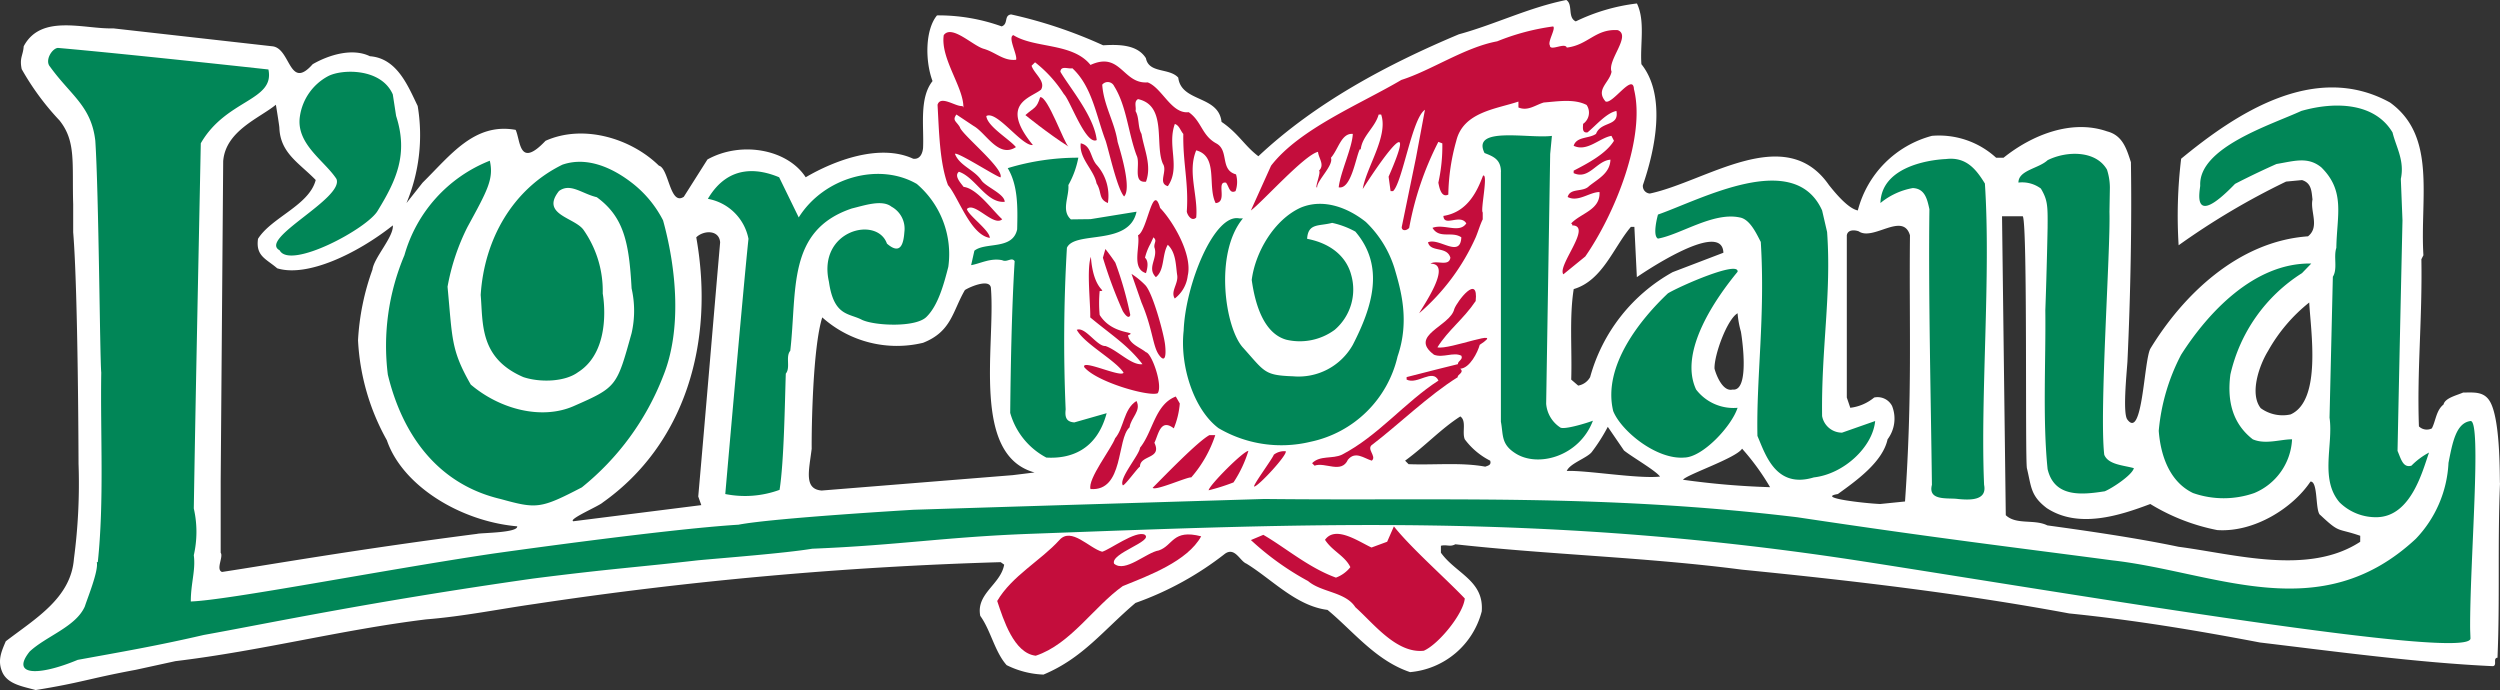
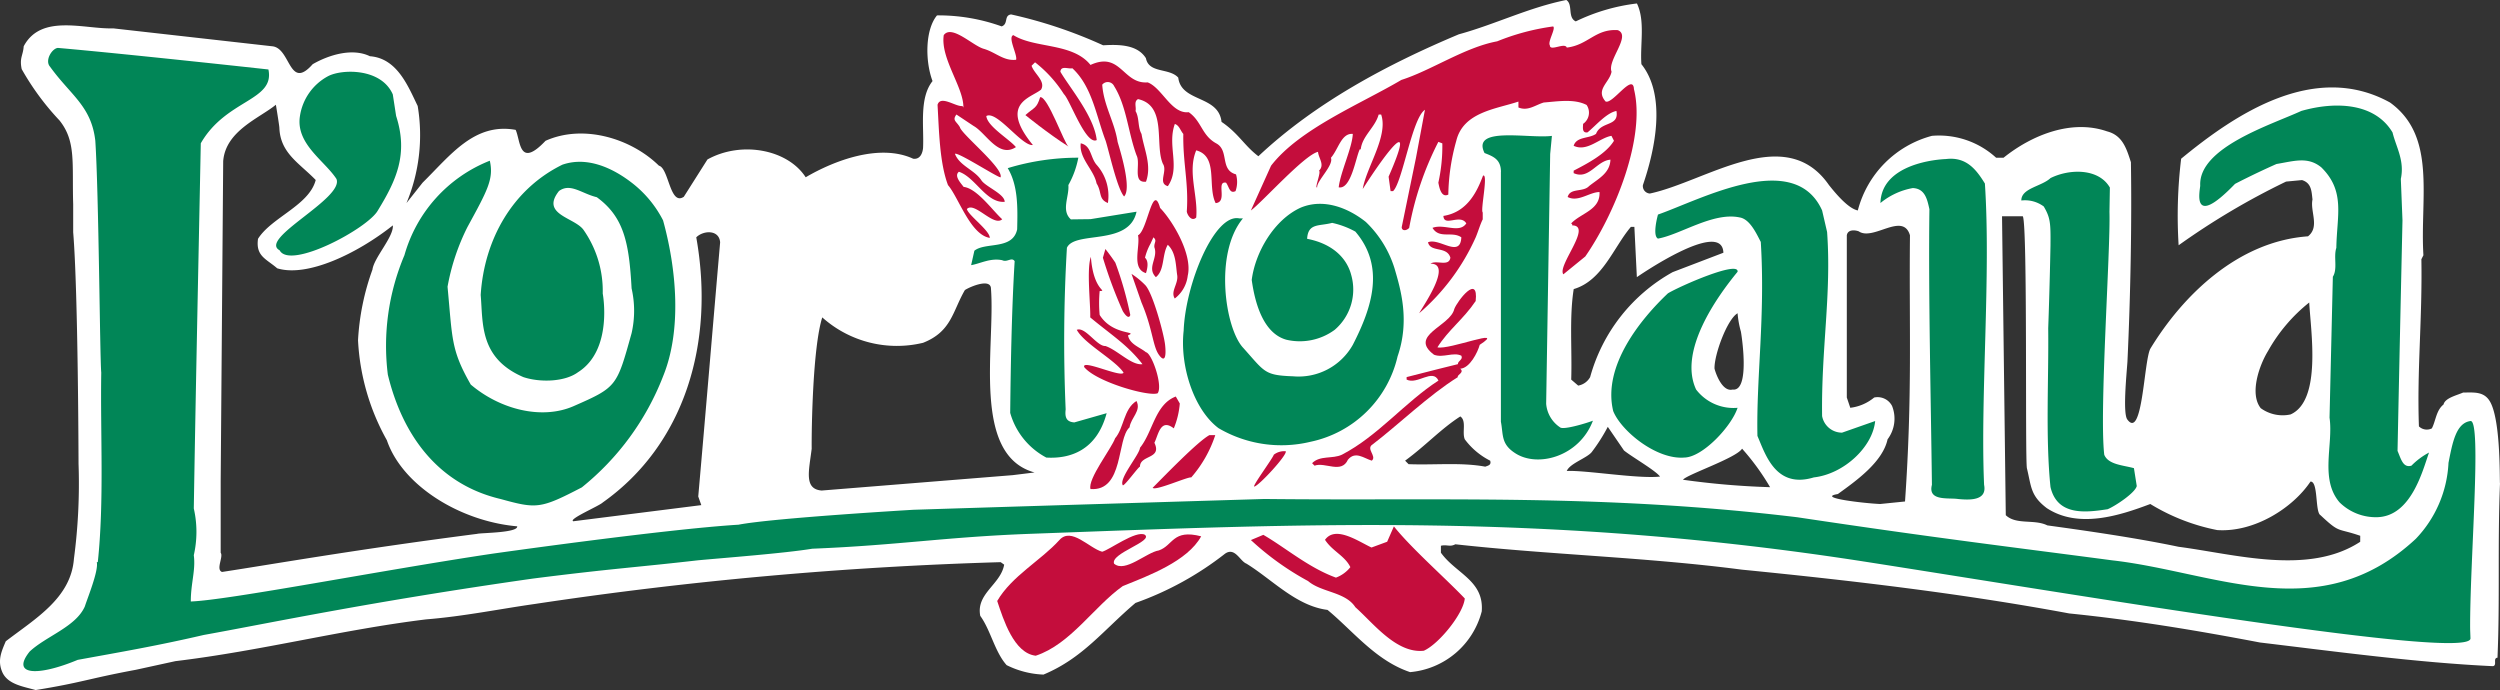
<svg xmlns="http://www.w3.org/2000/svg" id="logo_L_Ortolana_new" data-name="logo L'Ortolana new" width="260" height="71.766" viewBox="0 0 260 71.766">
  <rect x="0" y="0" width="260" height="71.766" fill="#333333" stroke="none" />
  <path id="Tracciato_94" data-name="Tracciato 94" d="M245.461,56.348c-5.38,3.518-12.983,1.294-18.884.519-4.45-.932-9.518-1.656-13.655-2.226-1.347-.674-3.237-.025-4.321-1.061l-.39-31.087h2.158c.514.777.225,25.336.431,26.214.466,1.915.362,2.847,2.069,4.141,3.313,2.17,7.606.76,10.762-.431a21.106,21.106,0,0,0,6.958,2.712c3.878.261,7.89-2.327,9.7-5.043.828-.053.466,3.181,1.039,3.492,2.067,1.941,1.679,1.294,4.136,2.145ZM235.89,36.48a17.108,17.108,0,0,1,4.27-5.02c.152,2.951,1.317,10.192-1.943,11.643a3.874,3.874,0,0,1-3.1-.651c-1.19-1.5-.157-4.473.775-5.973M198.126,52.155l-2.589.262c-1.618-.066-6.725-.651-4.4-1.036,1.864-1.348,4.658-3.313,5.171-5.692a3.569,3.569,0,0,0,.466-3.47,1.693,1.693,0,0,0-1.861-.876,4.8,4.8,0,0,1-2.483,1.069l-.362-1.069V24.475c.1-.621.828-.567,1.241-.415,1.5,1.039,4.6-2.07,5.327.415-.1,9.726.261,16.514-.514,27.681m-23.087-2.261c.332-.519,5.56-2.265,6.14-3.234a24.72,24.72,0,0,1,2.913,4.007,82.852,82.852,0,0,1-9.053-.772m-9.662-10.674a1.765,1.765,0,0,1-1.241.881l-.725-.623c.1-3.156-.208-6.469.259-9.414,3-.884,4.138-4.349,5.949-6.472h.36l.258,5.23s8.875-6.162,9-2.538L173.963,28.3a17.913,17.913,0,0,0-8.587,10.916m-2.431,9.767c.309-.777,2.069-1.332,2.585-1.953a18.331,18.331,0,0,0,1.68-2.639l1.684,2.459c.828.672,3.232,2.042,3.751,2.713-2.224.261-7.788-.681-9.7-.58M180.708,32.58a9.945,9.945,0,0,0,.342,1.9c-.063-.444,1.122,6.294-.861,6.035-1.036.259-1.722-1.555-1.879-2.173-.053-1.4,1.31-5.142,2.4-5.762M154.461,48.534c-2.485-.466-5.327-.152-7.968-.259l-.362-.365c2.12-1.547,3.723-3.307,5.742-4.6.674.466.157,1.657.466,2.381a7.5,7.5,0,0,0,2.639,2.221c.155.471-.256.519-.516.624m-49.149.881-19.864,1.6c-1.862-.157-1.312-2.054-1.034-4.346-.02-2.191.117-10.554,1.1-13.662A11.635,11.635,0,0,0,96,35.652c2.966-1.172,3.054-3.259,4.349-5.485.567-.363,2.712-1.267,2.712-.13.466,5.949-2.069,17.292,4.531,19.1ZM72.936,52.534,59.618,54.213c-.532-.221,2.7-1.591,3.065-1.953,8.487-6,11.693-16.559,9.728-27.577.725-.727,2.376-.828,2.483.519-.778,8.951-1.5,17.641-2.277,26.435ZM49.644,55.52C37.127,57.13,28.252,58.7,23.09,59.485c-.674-.256.17-1.585-.139-2V50.033l.261-33.268c.243-3.156,3.773-4.473,5.481-5.872,0,0,.362,2.2.362,2.406.1,2.637,2.072,3.66,3.779,5.421-.673,2.636-4.607,3.893-6,6.116-.256,1.811.856,2.082,1.993,3.068,3.09.957,8.277-1.49,12.029-4.463.1,1.19-1.966,3.363-2.121,4.6a25.537,25.537,0,0,0-1.5,7.347,23.685,23.685,0,0,0,3,10.4c1.6,4.706,7.606,8.431,13.555,8.951.1.671-3.622.671-4.141.775M96,15.37c-.048.567-.309,1.238-1.034,1.137-3.465-1.6-8.176.17-11.174,1.93-1.9-2.93-6.725-3.794-10.218-1.851l-2.456,3.878c-1.452.985-1.555-2.974-2.589-3.232-2.9-2.844-7.862-4.348-11.793-2.588-2.778,2.933-2.588,0-3.108-1.137-4.293-.775-6.778,2.636-9.673,5.486l-1.679,2.122a18.34,18.34,0,0,0,1.163-10.093C42.453,9,41.316,6.054,38.469,5.849c-1.808-.881-4.24-.157-5.949.828-2.47,2.794-2.274-1.656-4.189-1.861L11.776,2.951c-3,.1-7.5-1.552-9.311,1.864-.066.965-.458,1.193-.208,2.376a27.256,27.256,0,0,0,3.931,5.335c1.745,2.183,1.295,4.444,1.423,8.718v2.907c.516,6.21.557,24.082.557,24.082a59.237,59.237,0,0,1-.479,9.875C7.379,62.2,3.7,64.318.6,66.694.138,67.783-.28,68.715.24,69.905c.57,1.289,2.226,1.5,3.465,1.862,4.815-.778,5.33-1.155,10.418-2.107l4.12-.9c9-1.084,17.228-3.26,26.075-4.344,3.881-.311,7.624-1.079,11.329-1.606a402.988,402.988,0,0,1,48.425-4.344l.362.259c-.362,2.069-2.948,3-2.485,5.329,1.089,1.5,1.5,3.726,2.741,5.121a9.344,9.344,0,0,0,3.832.983c4.086-1.707,6.206-4.6,9.569-7.452a32.873,32.873,0,0,0,9.313-5.121c1.034-.722,1.553.778,2.224,1.034,2.69,1.657,5.174,4.4,8.434,4.812,2.636,2.173,5.02,5.281,8.589,6.471a8.467,8.467,0,0,0,7.449-6.314c.259-3.209-2.69-3.931-4.245-6.106V56.76c.623-.154.932.154,1.5-.154,9.827,1.089,19.865,1.345,29.8,2.639,11.488,1.137,22.921,2.485,34.043,4.554,6.768.687,13.208,1.756,19.829,3.02,7.763.93,16.384,2.1,24.246,2.464.466-.1-.048-.828.466-.881.261-6.1,0-11.691.261-18.107-.053-.261.1-6.363-.985-8.431-.618-1.19-1.708-1.039-2.845-1.039-.724.312-1.889.573-2.041,1.244-.777.618-.806,1.708-1.216,2.483a1.169,1.169,0,0,1-1.345-.208c-.211-5.845.36-11.073.256-17.382l.211-.415c-.363-6,1.4-12.368-3.47-15.883-7.862-4.347-16.139,1.241-21.726,5.845a49.519,49.519,0,0,0-.261,9,75.712,75.712,0,0,1,11.175-6.623l1.657-.157c.985.314.985,1.137,1.089,2.019-.262,1.241.775,2.844-.466,3.83-7.3.519-13.036,6.157-16.4,11.691-.676,1.294-.8,9.546-2.4,7.347-.465-.671-.083-4.526.02-6,.327-6.924.461-14.545.362-20.748-.465-1.446-.881-2.794-2.484-3.206-3.726-1.294-7.862.412-10.76,2.741h-.777a8.793,8.793,0,0,0-6.671-2.275,10.839,10.839,0,0,0-7.71,7.76c-1.033-.208-2.381-1.864-3-2.639-4.554-6.572-12.783-.362-18.626.879a.775.775,0,0,1-.724-.879c1.241-3.621,2.484-9.262-.157-12.573-.152-2.069.415-4.5-.466-6.314a19.96,19.96,0,0,0-6.362,1.864c-.881-.413-.259-1.761-.983-2.226-3.878.774-7.4,2.535-11.175,3.568-7.4,3.108-14.9,7.092-20.848,12.682-1.449-1.089-2.072-2.384-3.832-3.574-.31-2.794-4.189-2.016-4.5-4.6-.932-1.036-3.054-.418-3.364-2.022-.876-1.4-2.74-1.446-4.45-1.342a48.175,48.175,0,0,0-9.571-3.21c-.775.1-.256.983-.981,1.244A19.465,19.465,0,0,0,97.45,1.6c-1.244,1.5-1.244,4.759-.466,6.834-1.4,1.76-.881,4.706-.985,6.932" transform="translate(0 -0.001)" fill="#fff" />
  <path id="Tracciato_95" data-name="Tracciato 95" d="M3.991,69.62c-2,2.5.861,2.588,5,.864,4.485-.818,8.279-1.466,13.107-2.589,6.725-1.206,17.244-3.447,34.231-5.864,8.105-1.033,10.795-1.17,17.157-1.9,2.76-.258,8.951-.724,11.9-1.206,9-.362,13.826-1.225,22.76-1.552,28.37-1.036,53.807-2.242,86.915,2.931,21.99,3.437,62.945,10.349,62.773,7.935l-.033-.93c-.053-6.834,1.238-21.838.033-21.663-1.5.208-1.869,2.234-2.285,4.351a12.265,12.265,0,0,1-3.4,7.9c-10,9.313-20.87,3.447-31.561,2.239-9.726-1.292-18.15-2.285-32.764-4.483-20.394-2.459-36.749-1.692-55.427-1.9,0,0-26.868.813-36.487,1.122,0,0-14.66.861-18.2,1.553-7.654.465-25.607,3.017-25.607,3.017-11.554,1.724-27.42,4.832-31.353,4.969,0-1.917.519-3.26.311-4.814a10.908,10.908,0,0,0,0-4.86c.208-12.834.466-24.682.727-37.979,2.637-4.592,7.725-4.4,7.033-7.677,0,0-14.561-1.6-21.891-2.242-.621.051-1.391,1.315-.82,1.953,2.148,2.984,4.293,4.083,4.708,7.7.362,5.436.476,22.7.618,24.113-.1,6.572.314,13.348-.359,19.715h-.106c.21.876-.981,3.773-1.239,4.6C8.8,67.051,5.7,68.016,3.991,69.62" transform="translate(-0.906 -1.859)" fill="#018657" />
  <path id="Tracciato_96" data-name="Tracciato 96" d="M337.871,51.16a7.451,7.451,0,0,0-1.828,1.363c-.879.261-1.084-.7-1.447-1.533.152-7.608.514-23.976.514-23.976l-.172-4.313c.412-1.912-.5-3.325-.861-4.828-1.811-3.052-5.864-3.274-9.485-2.242-3.156,1.452-10.693,3.795-10.518,7.76,0,.416-1.036,4.656,3.619-.172,0,0,1.9-1,4.313-2.069,1.862-.31,3.257-.793,4.656.344,2.532,2.485,1.621,5.018,1.568,8.381-.309.932.157,2.176-.362,3l-.345,14.657c.412,2.794-1.034,6.368,1.036,8.8a5.369,5.369,0,0,0,3.964,1.549c3.492-.131,4.675-4.809,5.349-6.727" transform="translate(-85.252 -4.094)" fill="#018657" />
-   <path id="Tracciato_97" data-name="Tracciato 97" d="M324.057,37.622c-5.977-.1-10.8,5.19-13.538,9.485a21.036,21.036,0,0,0-2.328,7.915c.205,2.692,1.19,5.329,3.569,6.471a9.65,9.65,0,0,0,6.365,0,6.383,6.383,0,0,0,3.931-5.59c-1.19,0-2.794.57-4.087,0-2.07-1.606-2.69-3.934-2.328-6.73a16.9,16.9,0,0,1,7.449-10.552Z" transform="translate(-83.682 -10.216)" fill="#018657" />
-   <path id="Tracciato_98" data-name="Tracciato 98" d="M300.173,54.654c-1.107-.309-2.679-.362-3.087-1.4-.522-4.5.661-21.263.542-25.25l.043-2.533a6.2,6.2,0,0,0-.3-1.864c-1.163-2.019-4.195-1.968-6.175-.985-.935.879-3.035,1.036-3.035,2.33a3.269,3.269,0,0,1,2.333.621c.7,1.187.722,1.743.7,4.087,0,0-.079,4.3-.236,8.589.061,5.329-.291,11.329.236,16.5.7,3,3.612,2.672,5.944,2.31.757-.309,2.857-1.687,3.029-2.411" transform="translate(-78.244 -5.964)" fill="#018657" />
+   <path id="Tracciato_98" data-name="Tracciato 98" d="M300.173,54.654c-1.107-.309-2.679-.362-3.087-1.4-.522-4.5.661-21.263.542-25.25l.043-2.533c-1.163-2.019-4.195-1.968-6.175-.985-.935.879-3.035,1.036-3.035,2.33a3.269,3.269,0,0,1,2.333.621c.7,1.187.722,1.743.7,4.087,0,0-.079,4.3-.236,8.589.061,5.329-.291,11.329.236,16.5.7,3,3.612,2.672,5.944,2.31.757-.309,2.857-1.687,3.029-2.411" transform="translate(-78.244 -5.964)" fill="#018657" />
  <path id="Tracciato_99" data-name="Tracciato 99" d="M279.325,25.246c-.864-1.4-1.9-2.811-4.04-2.553-2.132.1-6.732.95-6.826,4.575a7.311,7.311,0,0,1,3.366-1.555c1.266.053,1.5,1.165,1.727,2.2-.114,8.8.147,19.3.261,28.665-.45,1.733,1.74,1.32,2.726,1.474,1.093.1,3.044.233,2.7-1.474-.4-9.209.72-21.706.084-31.33" transform="translate(-72.893 -6.154)" fill="#018657" />
  <path id="Tracciato_100" data-name="Tracciato 100" d="M255.74,52a2.1,2.1,0,0,1-2.075-1.727c-.1-7.033.986-12.626.519-19.141l-.519-2.244c-2.895-6.418-12.621-1.125-17.07.431,0,0-.621,2.191,0,2.5,2.327-.413,5.727-2.776,8.469-2.207,1.084.157,1.761,1.672,2.224,2.553.479,7.695-.479,14.108-.348,20.176.828,1.917,1.9,5.519,5.863,4.313,3.105-.347,6.124-3.148,6.38-5.863Z" transform="translate(-64.166 -7.004)" fill="#018657" />
  <path id="Tracciato_101" data-name="Tracciato 101" d="M176.043,37.034c.309,2.224,1.137,5.534,3.622,6.205a6.124,6.124,0,0,0,5-1.033,5.515,5.515,0,0,0,1.725-5.692c-.466-1.808-1.986-3.274-4.589-3.776.1-1.657,1.226-1.292,2.6-1.657a8.892,8.892,0,0,1,2.416.907c3.1,3.622,1.76,7.839-.261,11.77a6.473,6.473,0,0,1-6.208,3.28c-3-.106-2.931-.433-5.172-2.935-1.9-1.981-3.079-9.83-.053-13.485h-.362c-2.6-.57-5.622,6.846-5.8,11.676-.41,3.622,1.036,8.191,3.622,10.134a12.9,12.9,0,0,0,9.574,1.418,11.773,11.773,0,0,0,9.052-8.882c1.294-3.746.309-7-.309-9.121a11.319,11.319,0,0,0-3-4.863c-1.757-1.4-4.3-2.484-6.727-1.5-2.794,1.241-4.774,4.657-5.136,7.555" transform="translate(-45.86 -7.902)" fill="#018657" />
-   <path id="Tracciato_102" data-name="Tracciato 102" d="M122.783,25.761c-3.931-2.274-9.655-.691-12.276,3.485L108.47,25.07c-1.861-.775-5.174-1.55-7.413,2.244a5.245,5.245,0,0,1,4.224,4.157c-.516,4.809-2.413,26.543-2.413,26.543a10.425,10.425,0,0,0,5.646-.436c.465-2.948.547-9.035.648-12.087.516-.618-.053-1.76.466-2.378.725-6.314-.369-12.525,6.408-14.8,1.294-.31,3.138-.958,4.118-.183a2.607,2.607,0,0,1,1.34,2.634c-.088,1.289-.431,2.411-1.813,1.206-1.034-2.933-7.244-1.383-6.033,3.967.514,3.622,2.1,3.245,3.445,3.964,1.347.623,5.658.813,6.729-.342,1.188-1.19,1.776-3.363,2.242-5.177a9.6,9.6,0,0,0-3.28-8.621" transform="translate(-27.439 -6.634)" fill="#018657" />
  <path id="Tracciato_103" data-name="Tracciato 103" d="M83.926,29.153a11.623,11.623,0,0,0-3.275-3.931c-2.019-1.555-4.655-2.741-7.193-1.864-5.171,2.535-8.135,7.76-8.5,13.555.256,2.9-.17,6.553,4.44,8.538,1.7.567,4.293.519,5.691-.516,3.668-2.327,2.561-8.176,2.561-8.176a11.073,11.073,0,0,0-1.965-6.572c-.879-1.343-4.554-1.6-2.585-4.088,1.187-.876,2.378.278,3.931.641,2.844,2.069,3.363,4.777,3.621,9.485a10.486,10.486,0,0,1,0,4.658c-1.552,5.562-1.522,5.61-6.035,7.589-3.31,1.446-7.641.345-10.691-2.244-2.072-3.619-1.9-4.741-2.416-10.172a22.728,22.728,0,0,1,2.069-6.21c2.07-3.794,2.758-5,2.327-6.9a14.928,14.928,0,0,0-8.879,9.827A24.2,24.2,0,0,0,55.3,45.191c1.5,6.21,5.154,11.388,11.727,12.938,3.751,1.033,4.136,1.033,8.449-1.209a27.666,27.666,0,0,0,8.45-11.551c1.965-4.815,1.4-11.142,0-16.215" transform="translate(-14.966 -6.232)" fill="#018657" />
  <path id="Tracciato_104" data-name="Tracciato 104" d="M51.9,14.84,51.555,12.6c-1.206-2.761-5.3-2.647-6.725-1.9A5.656,5.656,0,0,0,41.9,14.84c-.465,2.9,2.551,4.637,3.795,6.55.828,2.019-8.161,6.228-5.909,7.421C40.866,30.877,48.969,26.531,50,24.67c1.9-3.105,3.191-5.848,1.9-9.83" transform="translate(-10.704 -2.781)" fill="#018657" />
  <path id="Tracciato_105" data-name="Tracciato 105" d="M146.44,53.7c2.48.154,5.258-.732,6.294-4.615l-3.363.96c-.775-.056-1.008-.466-.9-1.348a165.691,165.691,0,0,1,.13-16.815c.828-1.814,6.466-.13,7.241-3.752l-4.782.775-2.047.025c-1.036-.93-.157-2.378-.261-3.569a9.316,9.316,0,0,0,1.036-2.847,25.136,25.136,0,0,0-7.342,1.087c1.084,1.811,1.034,4.087.981,6.365-.466,2.176-3.311,1.294-4.45,2.224l-.337,1.5c.932-.152,1.994-.772,3.234-.514.517.256.983-.362,1.292.1-.309,5.068-.41,10.812-.463,15.779a7.591,7.591,0,0,0,3.744,4.64" transform="translate(-37.642 -6.114)" fill="#018657" />
  <path id="Tracciato_106" data-name="Tracciato 106" d="M213.559,23.121V49.1c.259,1.362,0,2.312,1.464,3.26,2.327,1.552,6.684.39,8.107-3.364-.519.208-2.847.932-3.363.727a3.253,3.253,0,0,1-1.5-2.487l.418-25.974.18-1.885c-2.378.309-8.407-1.036-7.008,1.783.932.362,1.707.674,1.707,1.965" transform="translate(-57.466 -5.245)" fill="#018657" />
  <path id="Tracciato_107" data-name="Tracciato 107" d="M237.65,58.008c1.914-.053,4.9-3.26,5.519-5.174a4.894,4.894,0,0,1-4.313-1.9c-1.861-3.987,2.14-9.607,4.313-12.246.17-1.206-5.952,1.466-7.244,2.242-2.794,2.642-6.828,7.538-5.691,12.243.828,2.075,4.519,5.088,7.416,4.833" transform="translate(-62.461 -10.423)" fill="#018657" />
  <path id="Tracciato_108" data-name="Tracciato 108" d="M142.365,83.206c.646,1.938,1.732,5.43,4.007,5.691,3.622-1.193,6.054-5.123,9.057-7.246,2.69-1.084,6.725-2.583,8.148-5.171-2.976-.775-2.9.947-4.4,1.466-1.292.2-3.516,2.363-4.658,1.378-.41-1.084,4.141-2.327,3.191-3.014-.932-.466-3.655,1.568-4.43,1.772-1.345-.362-3.207-2.611-4.45-1.213-1.912,2.118-4.967,3.749-6.466,6.337" transform="translate(-38.655 -20.702)" fill="#c40d3c" />
  <path id="Tracciato_109" data-name="Tracciato 109" d="M178.583,76.572a29.145,29.145,0,0,0,5.949,4.267c1.4,1.191,3.883,1.109,4.916,2.718,1.861,1.651,4.267,4.835,7.114,4.526,1.547-.676,4.111-3.827,4.265-5.435-2.019-2.118-5.613-5.273-7.373-7.5l-.7,1.6-1.628.6c-1.345-.623-3.749-2.327-4.836-.8.775,1.19,2.067,1.657,2.637,2.842a3.435,3.435,0,0,1-1.5,1.089c-2.845-1.036-5.225-3.1-7.553-4.45Z" transform="translate(-48.489 -20.406)" fill="#c40d3c" />
  <path id="Tracciato_110" data-name="Tracciato 110" d="M218.418,10.236c-.154-1.6-2.224,1.657-2.948,1.343-1.084-1.241.415-1.965.621-3.1-.466-1.191,2.094-3.752.645-4.321-2.327-.152-3.077,1.552-5.3,1.814-.208-.57-1.76.438-1.76-.233-.259-.363.648-1.761.337-1.965a23.983,23.983,0,0,0-5.82,1.549c-3.364.621-6.854,3.027-9.959,4.012-4.293,2.533-10.605,5.093-13.555,8.923l-2.1,4.658c1.191-.879,5.587-5.8,6.983-6.1.056.672.727,1.343.1,1.965.261.1-.5,1.877-.188,1.725-.053-.676,1.74-2.295,1.431-3.072.775-.879,1.084-2.589,2.274-2.483-.048,1.4-1.292,4-1.464,5.555,1.294.256,1.773-3.123,2.191-3.951h.1c.157-1.4,1.5-2.276,1.864-3.622h.258c.775,2.227-1.552,5.519-1.914,7.746,2.586-4.055,5.6-7.935,2.69-1.279l.205,1.5h.261c.986-.93,1.965-7.575,3.313-8.457l-.932,4.992-1.484,7.21c0,.362.413.446.775.086a32.207,32.207,0,0,1,3.036-8.953l.413.157a17.569,17.569,0,0,1-.413,4.088c.1.519.31,1.6,1.036,1.238a21.767,21.767,0,0,1,.828-5.587c.722-3,4.136-3.307,6.464-4.087V12.2c.986.415,1.761-.261,2.639-.516,1.4-.106,3.156-.415,4.45.256a1.417,1.417,0,0,1-.365,1.965c0,.314-.152.985.466.884.881-.727,1.965-2.021,3-2.226.312,1.657-1.6,1.034-2.12,2.381-.724.517-2.019.256-2.327,1.241,1.4.671,2.69-.828,3.931-1.033l.261.514c-.828,1.348-2.692,2.328-4.192,3.108v.256c1.6.724,2.378-1.289,3.827-1.4-.053,1.4-1.244,1.971-2.223,2.746-.624.672-1.965.157-2.227,1.137,1.089.567,2.277-.516,3.313-.516.1,1.864-1.914,2.173-2.948,3.26.048.05.154.1.1.208,2.173,0-1.588,4.207-.912,5.088l2.282-1.857c3.055-4.4,6.34-12.415,5.045-17.461" transform="translate(-48.489 -1.024)" fill="#c40d3c" />
  <path id="Tracciato_111" data-name="Tracciato 111" d="M164.885,19.376c-1.71-.466-.676-2.507-2.072-3.232-1.5-.828-1.5-2.3-2.845-3.234-1.81.208-2.765-2.533-4.27-3.1-2.584.2-2.794-3.26-5.945-1.814-1.864-2.327-5.8-1.7-8.023-3.1-.618.205.443,2.041.286,2.561-1.295.152-2.123-.777-3.361-1.137-1.137-.312-3.336-2.561-4.164-1.423-.362,2.432,2.094,5.458,2.041,7.527l-.1-.157c-.672.106-2.274-1.166-2.586-.127.154,2.639.205,6.028,1.087,8.356,1.086,1.241,2.327,5.172,4.346,5.486,0-.78-2.224-2.33-2.381-3,.774-.825,2.793,1.89,3.672,1.061-.983-.879-2.612-3.207-4.01-3.363-.362-.466-1.005-1.166-.491-1.576,1.707.567,2.847,3.283,4.759,3.128,0-.828-2.016-1.581-2.432-2.252-.725-1.084-2.274-1.5-2.741-2.741.309-.205,4.329,2.4,4.742,2.447.362-.932-4.071-4.493-4.225-5.213-.362-.623-.828-.7-.362-1.321l1.785,1.19c1.294.722,2.586,3.386,4.4,2.2-.674-.828-2.974-2.148-3.077-3.232,1.084-.623,3.705,3.171,4.842,3.014-3.533-4.309-.24-4.876.849-5.76.514-.876-.727-1.657-.985-2.485l.362-.357a13.1,13.1,0,0,1,3,3.308c.621.57,2.277,5.349,3.414,4.78-.259-2.457-2.847-5.5-3.779-7.107.053-.672.828-.261,1.246-.362,2.067,1.914,2.48,4.969,3.465,7.552.362,1.142,1.19,4.952,1.914,5.78.826-.828-.415-4.795-.673-5.676-.31-2.07-1.449-3.776-1.6-5.947a.733.733,0,0,1,1.238.152c1.295,2.07,1.451,4.814,2.33,7.191.463.884-.466,2.9.983,2.746.623-1.708-.205-3.364-.464-4.967-.412-.725-.208-1.657-.623-2.381.1-.412-.205-.985.259-1.241,3.055.671,1.707,4.759,2.588,6.727.514.773-.57,2.019.514,2.327,1.348-1.965-.1-4.192.727-6.471.466.157.567.676.881,1.039-.053,3.049.567,5.07.362,8.069.05.362.514,1.089.98.623.208-2.279-.93-4.759,0-6.985,2.328.623,1.137,3.725,2.019,5.486,1.294-.1,0-2.33,1.084-2.123.315.41.363,1.19.986.876a2.834,2.834,0,0,0,.053-1.732" transform="translate(-36.341 -1.242)" fill="#c40d3c" />
  <path id="Tracciato_112" data-name="Tracciato 112" d="M155.674,66.406c3.49.261,2.713-5.225,4.06-6.416.152-1.033,1.241-1.707.722-2.741-1.345.828-1.292,2.794-2.221,3.878-.365,1.039-2.875,4.245-2.561,5.279" transform="translate(-42.262 -15.546)" fill="#c40d3c" />
  <path id="Tracciato_113" data-name="Tracciato 113" d="M160.274,65.845c.205.053,1.629-1.94,1.783-1.94,0-1.241,2.327-.775,1.5-2.483.415-.828.623-2.585,2.019-1.5a8.607,8.607,0,0,0,.623-2.586l-.417-.725c-2.171.828-2.376,3.673-3.723,5.33-.051.724-2.25,3.232-1.783,3.905" transform="translate(-43.5 -15.372)" fill="#c40d3c" />
  <path id="Tracciato_114" data-name="Tracciato 114" d="M167.611,36.428c.514-2.173-1.528-5.641-2.875-7.039-.775-2.741-1.317,2.381-2.3,2.847.261,1.137-.724,3.468.829,3.933.157-.465.308-1.241-.1-1.6a5.736,5.736,0,0,1,.575-1.467l.3-.656c.415.362.053.519.1,1.033.414,1.138-.826,2.123.157,3.108.93-.727.62-2.33,1.238-3.366.885.828.828,2.223.986,3.209.1.879-.724,1.657-.259,2.378a3.5,3.5,0,0,0,1.348-2.378" transform="translate(-44.085 -7.763)" fill="#c40d3c" />
  <path id="Tracciato_115" data-name="Tracciato 115" d="M156.105,40.228c.881-.051-.651.068-.912-3.554-.466,1.244-.018,5.053-.069,6.294,2.171,1.813,3.878,2.847,5.431,4.865-1.137.154-2.609-1.477-3.855-1.89-.876.056-2.094-2.044-2.974-1.681.775,1.451,4.035,3.156,4.863,4.45-.205.57-4.4-1.446-4.088-.57,1.294,1.555,6.7,3.082,7.634,2.718.57-.778-.6-4.164-1.218-4.27-.621-.514-1.7-.828-1.862-1.756,1.138-.465-1.6.048-2.95-2.122a13.429,13.429,0,0,1,0-2.485" transform="translate(-41.74 -9.959)" fill="#c40d3c" />
  <path id="Tracciato_116" data-name="Tracciato 116" d="M150.873,19.011c-.415-.256-2.176-5.294-2.95-5.136-.363,1.19-.6,1.034-1.535,1.861,0,0,2.33,1.9,4.485,3.275" transform="translate(-39.748 -3.767)" fill="#c40d3c" />
  <path id="Tracciato_117" data-name="Tracciato 117" d="M164.557,67.6c.261.362,3.7-1.18,4.012-1.077a12.705,12.705,0,0,0,2.5-4.4h-.608c-1.241.671-4.815,4.389-5.9,5.473" transform="translate(-44.681 -16.87)" fill="#c40d3c" />
-   <path id="Tracciato_118" data-name="Tracciato 118" d="M172.547,68.472a21.174,21.174,0,0,0,2.588-.82,12.7,12.7,0,0,0,1.548-3.275c-.514,0-4.083,3.576-4.136,4.1" transform="translate(-46.851 -17.481)" fill="#c40d3c" />
  <path id="Tracciato_119" data-name="Tracciato 119" d="M181.087,64.781c-.1.362-2.244,3.26-2.036,3.31.415,0,3.482-3.31,3.277-3.672a1.758,1.758,0,0,0-1.241.362" transform="translate(-48.613 -17.489)" fill="#c40d3c" />
  <path id="Tracciato_120" data-name="Tracciato 120" d="M187.32,59.37l.256.259c1.089-.411,2.794.879,3.47-.621.775-.932,1.651-.154,2.48.1.57-.463-.671-1.238.1-1.7,2.641-2.016,5.848-5.124,8.847-6.985-.1-.261.725-.466.259-.879.985-.053,1.813-1.709,2.021-2.484,2.91-1.9-3.211.57-4.4.261,1.137-1.814,2.687-2.9,3.979-4.815.314-2.895-1.912,0-2.224.828C201.7,45.14,197.3,46.075,200,48.091c.93.362,2.014-.309,2.842.1.208.417-.363.519-.363.881,0,0-3.569.879-5.329,1.345v.259c1.137.57,2.692-1.191,3.313.1-3.519,2.279-6.261,5.745-10.038,7.71-.983.465-2.277.05-3.1.879" transform="translate(-50.862 -11.199)" fill="#c40d3c" />
  <path id="Tracciato_121" data-name="Tracciato 121" d="M209.249,25.067c-.567,1.5-1.552,3.794-4.121,4.192.053,1.19,1.758-.258,2.381.778-.724,1.084-2.327,0-3.518.465.724,1.188,2.019.309,3,.983-.1,2.224-2.328,0-3.465.519.259,1.084,1.965.362,2.328,1.6-.157.98-1.452.2-2.07.621,2.363-.018-.861,4.536-1.175,5.154a22.585,22.585,0,0,0,5.881-7.9c.261-.623.466-1.345.727-1.864V28.9c-.261-.205.6-4.088.033-3.83" transform="translate(-55.013 -6.804)" fill="#c40d3c" />
  <path id="Tracciato_122" data-name="Tracciato 122" d="M157.108,26.669a4.844,4.844,0,0,0-1.135-3.929c-.709-.767-.557-2.033-1.689-2.279-.192,1.571,1.378,2.756,1.644,4.162.58.932.175,1.641,1.18,2.046" transform="translate(-41.887 -5.556)" fill="#c40d3c" />
  <path id="Tracciato_123" data-name="Tracciato 123" d="M157.454,36.458a46.552,46.552,0,0,0,2.072,5.56c.646,1.036.775.39.775.39a36.87,36.87,0,0,0-1.552-5.435c-.517-.775-1.036-1.421-1.036-1.421Z" transform="translate(-42.752 -9.654)" fill="#c40d3c" />
  <path id="Tracciato_124" data-name="Tracciato 124" d="M162.576,42.077c1.162,2.715,1.162,4.526,1.807,5.433s.778.129.648-1.036-1.294-5.431-2.069-6.21a8.338,8.338,0,0,0-1.423-1.163Z" transform="translate(-43.862 -10.618)" fill="#c40d3c" />
</svg>